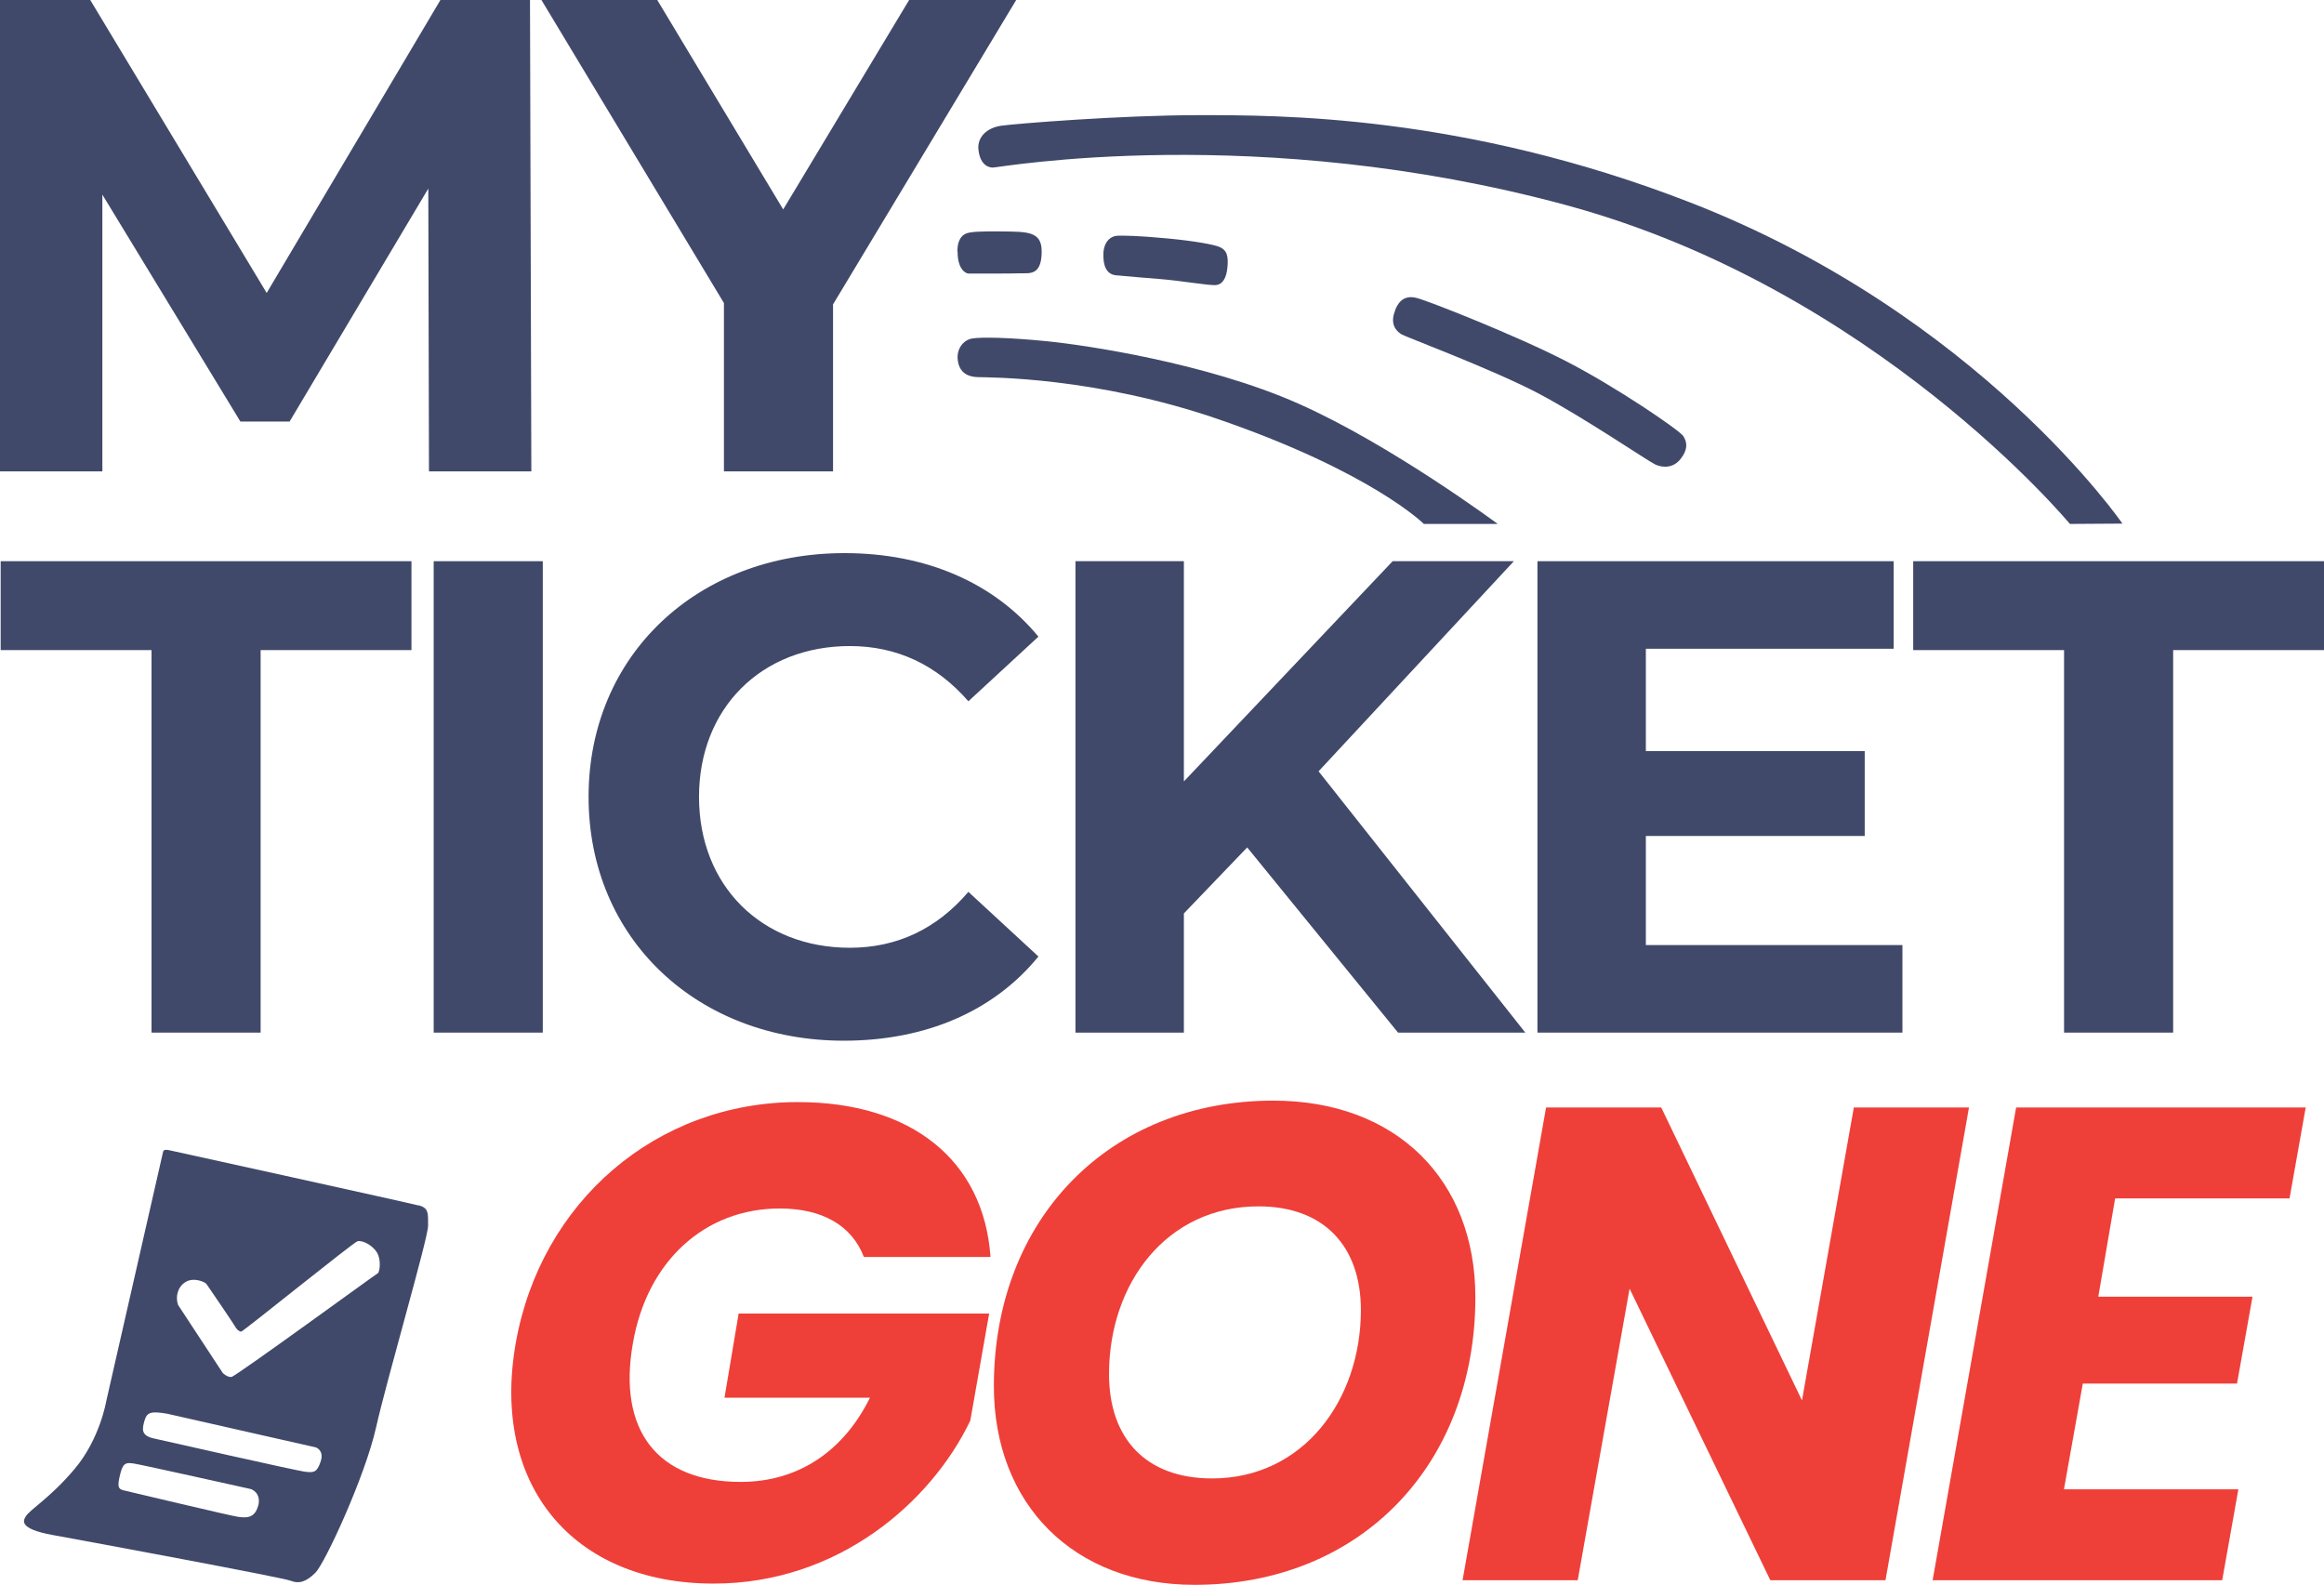
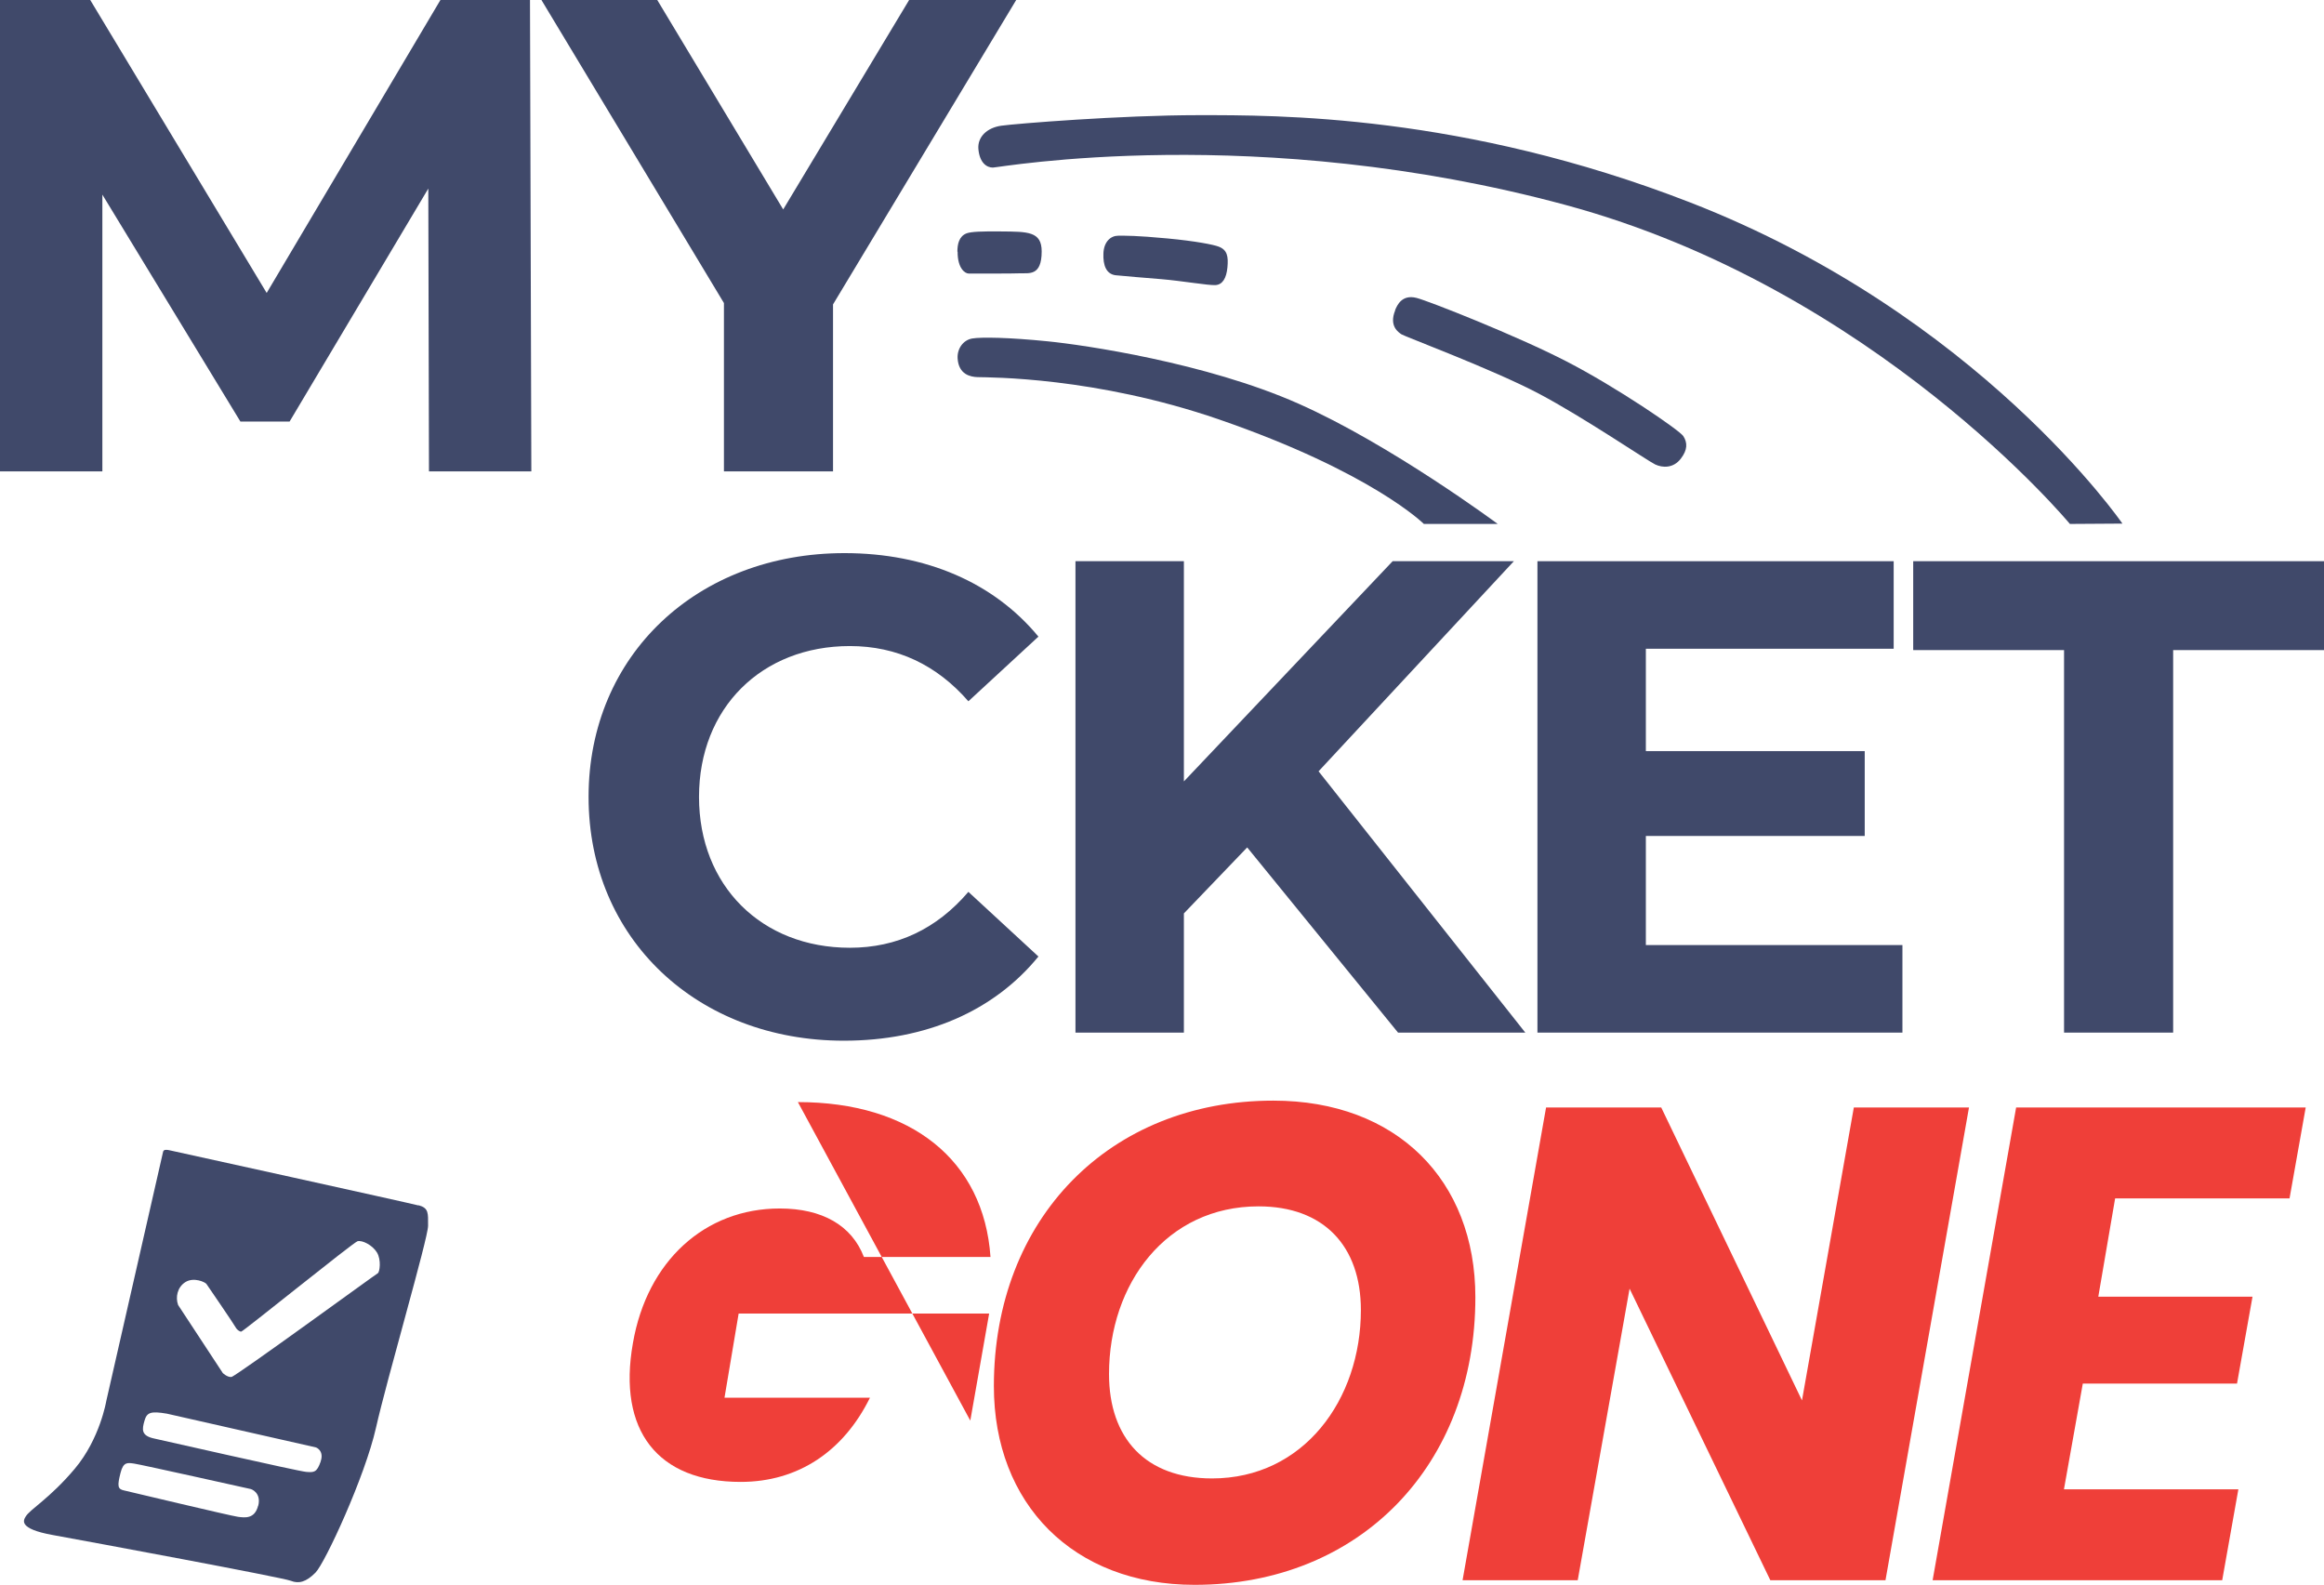
<svg xmlns="http://www.w3.org/2000/svg" id="Layer_1" data-name="Layer 1" viewBox="0 0 207.06 141.2">
  <defs>
    <style>
      .cls-1 {
        fill: #40496a;
      }

      .cls-2 {
        fill: #ef3f39;
      }
    </style>
  </defs>
  <g>
    <path class="cls-1" d="M38.22,42l-.06-25.2-12.36,20.76h-4.38l-12.3-20.22v24.66H0V0h8.04l15.72,26.1L39.24,0h7.98l.12,42h-9.12Z" />
    <path class="cls-1" d="M74.22,27.12v14.88h-9.72v-15L48.24,0h10.32l11.22,18.66L81,0h9.54l-16.32,27.12Z" />
-     <path class="cls-1" d="M13.5,57.92H.06v-7.92h36.6v7.92h-13.44v34.08h-9.72v-34.08Z" />
-     <path class="cls-1" d="M38.64,50h9.72v42h-9.72v-42Z" />
    <path class="cls-1" d="M52.44,71c0-12.66,9.72-21.72,22.8-21.72,7.26,0,13.32,2.64,17.28,7.44l-6.24,5.76c-2.82-3.24-6.36-4.92-10.56-4.92-7.86,0-13.44,5.52-13.44,13.44s5.58,13.44,13.44,13.44c4.2,0,7.74-1.68,10.56-4.98l6.24,5.76c-3.96,4.86-10.02,7.5-17.34,7.5-13.02,0-22.74-9.06-22.74-21.72Z" />
    <path class="cls-1" d="M111.12,75.5l-5.64,5.88v10.62h-9.66v-42h9.66v19.62l18.6-19.62h10.8l-17.4,18.72,18.42,23.28h-11.34l-13.44-16.5Z" />
    <path class="cls-1" d="M169.5,84.2v7.8h-32.52v-42h31.74v7.8h-22.08v9.12h19.5v7.56h-19.5v9.72h22.86Z" />
    <path class="cls-1" d="M183.9,57.92h-13.44v-7.92h36.6v7.92h-13.44v34.08h-9.72v-34.08Z" />
  </g>
  <g>
-     <path class="cls-2" d="M71.09,98.19c10.08,0,16.56,5.16,17.16,13.8h-11.28c-1.08-2.82-3.72-4.32-7.5-4.32-6.66,0-11.82,4.68-13.08,12-1.38,7.8,2.22,12.36,9.6,12.36,5.16,0,9.18-2.76,11.52-7.5h-12.96l1.26-7.5h22.32l-1.68,9.54c-3.48,7.26-11.76,14.52-22.86,14.52-12.6,0-19.86-8.82-17.64-21.42,2.22-12.6,12.54-21.48,25.14-21.48Z" />
+     <path class="cls-2" d="M71.09,98.19c10.08,0,16.56,5.16,17.16,13.8h-11.28c-1.08-2.82-3.72-4.32-7.5-4.32-6.66,0-11.82,4.68-13.08,12-1.38,7.8,2.22,12.36,9.6,12.36,5.16,0,9.18-2.76,11.52-7.5h-12.96l1.26-7.5h22.32l-1.68,9.54Z" />
    <path class="cls-2" d="M106.43,141.2c-10.8,0-17.88-7.2-17.88-17.7,0-14.94,10.32-25.44,24.9-25.44,10.98,0,18,7.08,18,17.52,0,14.94-10.26,25.62-25.02,25.62ZM107.99,131.72c8.16,0,13.26-7.02,13.26-15,0-5.7-3.3-9.24-9.12-9.24-8.22,0-13.32,6.9-13.32,14.94,0,5.7,3.24,9.3,9.18,9.3Z" />
    <path class="cls-2" d="M175.43,98.67l-7.44,42.12h-10.26l-12.54-25.98-4.62,25.98h-10.26l7.44-42.12h10.26l12.54,26.1,4.62-26.1h10.26Z" />
    <path class="cls-2" d="M203.99,106.77h-15.54l-1.5,8.76h13.74l-1.38,7.74h-13.74l-1.68,9.42h15.54l-1.44,8.1h-25.8l7.44-42.12h25.8l-1.44,8.1Z" />
  </g>
  <path class="cls-1" d="M37.29,107.4c-.68-.19-22.01-4.88-22.2-4.92-.19-.04-.51-.1-.56.14l-5.06,22.2s-.56,3.37-2.81,6.04c-2.25,2.67-4,3.61-4.38,4.27-.18.31-.68,1.07,2.41,1.63,3.09.56,20.52,3.79,21.22,4.08.7.28,1.36.12,2.2-.73.84-.84,4.41-8.55,5.39-12.91s4.64-16.86,4.64-17.99.07-1.57-.84-1.83ZM23,134.14c-.3,1.21-1.19,1.08-1.8,1-.62-.08-9.88-2.29-10.15-2.35-.57-.12-.61-.39-.31-1.57.25-1,.64-.9,1.22-.82.58.08,10.4,2.27,10.4,2.27,0,0,.94.3.65,1.48ZM28.58,130.19c-.35,1.03-.62.99-1.28.95-.66-.04-13.35-2.94-13.54-2.97-1.22-.25-1.1-.84-.89-1.58.21-.74.53-.89,2-.64l13.29,3.01s.74.28.41,1.24ZM33.66,113.44c-.17.08-12.67,9.2-13.04,9.24-.37.04-.77-.35-.77-.35l-3.98-6.06c-.25-.68-.08-1.59.66-2.05.74-.45,1.73,0,1.86.17.12.17,2.43,3.55,2.56,3.8.12.25.37.45.54.45s9.95-7.92,10.36-8.05c.41-.12,1.32.33,1.73.99.41.66.25,1.77.08,1.86Z" />
  <path class="cls-1" d="M87.17,13.28c-.09-1.08.77-1.9,2.04-2.08s10.65-.94,17.58-.94,23.51-.11,43.78,7.77c25.74,10,38.53,28.62,38.53,28.62l-4.68.03s-17.37-20.96-44.9-28.41-50.53-3.34-51.06-3.34-1.18-.4-1.29-1.66Z" />
  <path class="cls-1" d="M85.32,31.93c-.05-.87.5-1.63,1.29-1.77s3.27-.1,6.74.25c3.21.32,14.09,1.9,22.33,5.55s17.76,10.72,17.76,10.72h-6.58s-4.61-4.6-18.25-9.31c-11.02-3.8-20.45-3.74-21.51-3.77-.65-.02-1.69-.24-1.78-1.67Z" />
  <path class="cls-1" d="M85.3,22.42c0-.65.14-1.37.82-1.63.39-.15,1.37-.19,3.07-.17,2.38.02,3.62-.01,3.62,1.78,0,2.22-1.13,1.92-1.93,1.95-.59.02-1.34.02-1.93.02s-2.34,0-2.65,0-.99-.45-.98-1.94Z" />
  <path class="cls-1" d="M103.98,21.24c2.57.24,4.15.56,4.59.73.78.29.88.88.79,1.85s-.44,1.54-1.06,1.58-3.04-.38-4.84-.53c-1.01-.08-3.78-.31-4.09-.35-.81-.12-1.1-.88-1.06-1.94s.66-1.58,1.32-1.58,1.57-.02,4.34.24Z" />
  <path class="cls-1" d="M124.3,27.63c.19-.46.62-1.41,1.9-1.09,1.05.26,8.91,3.36,13.37,5.66s10.07,6.13,10.41,6.66c.37.58.39,1.21-.23,2.01-.66.86-1.62.82-2.28.51s-6.36-4.19-10.37-6.31-11.99-5.11-12.23-5.28-1.15-.71-.56-2.15Z" />
</svg>